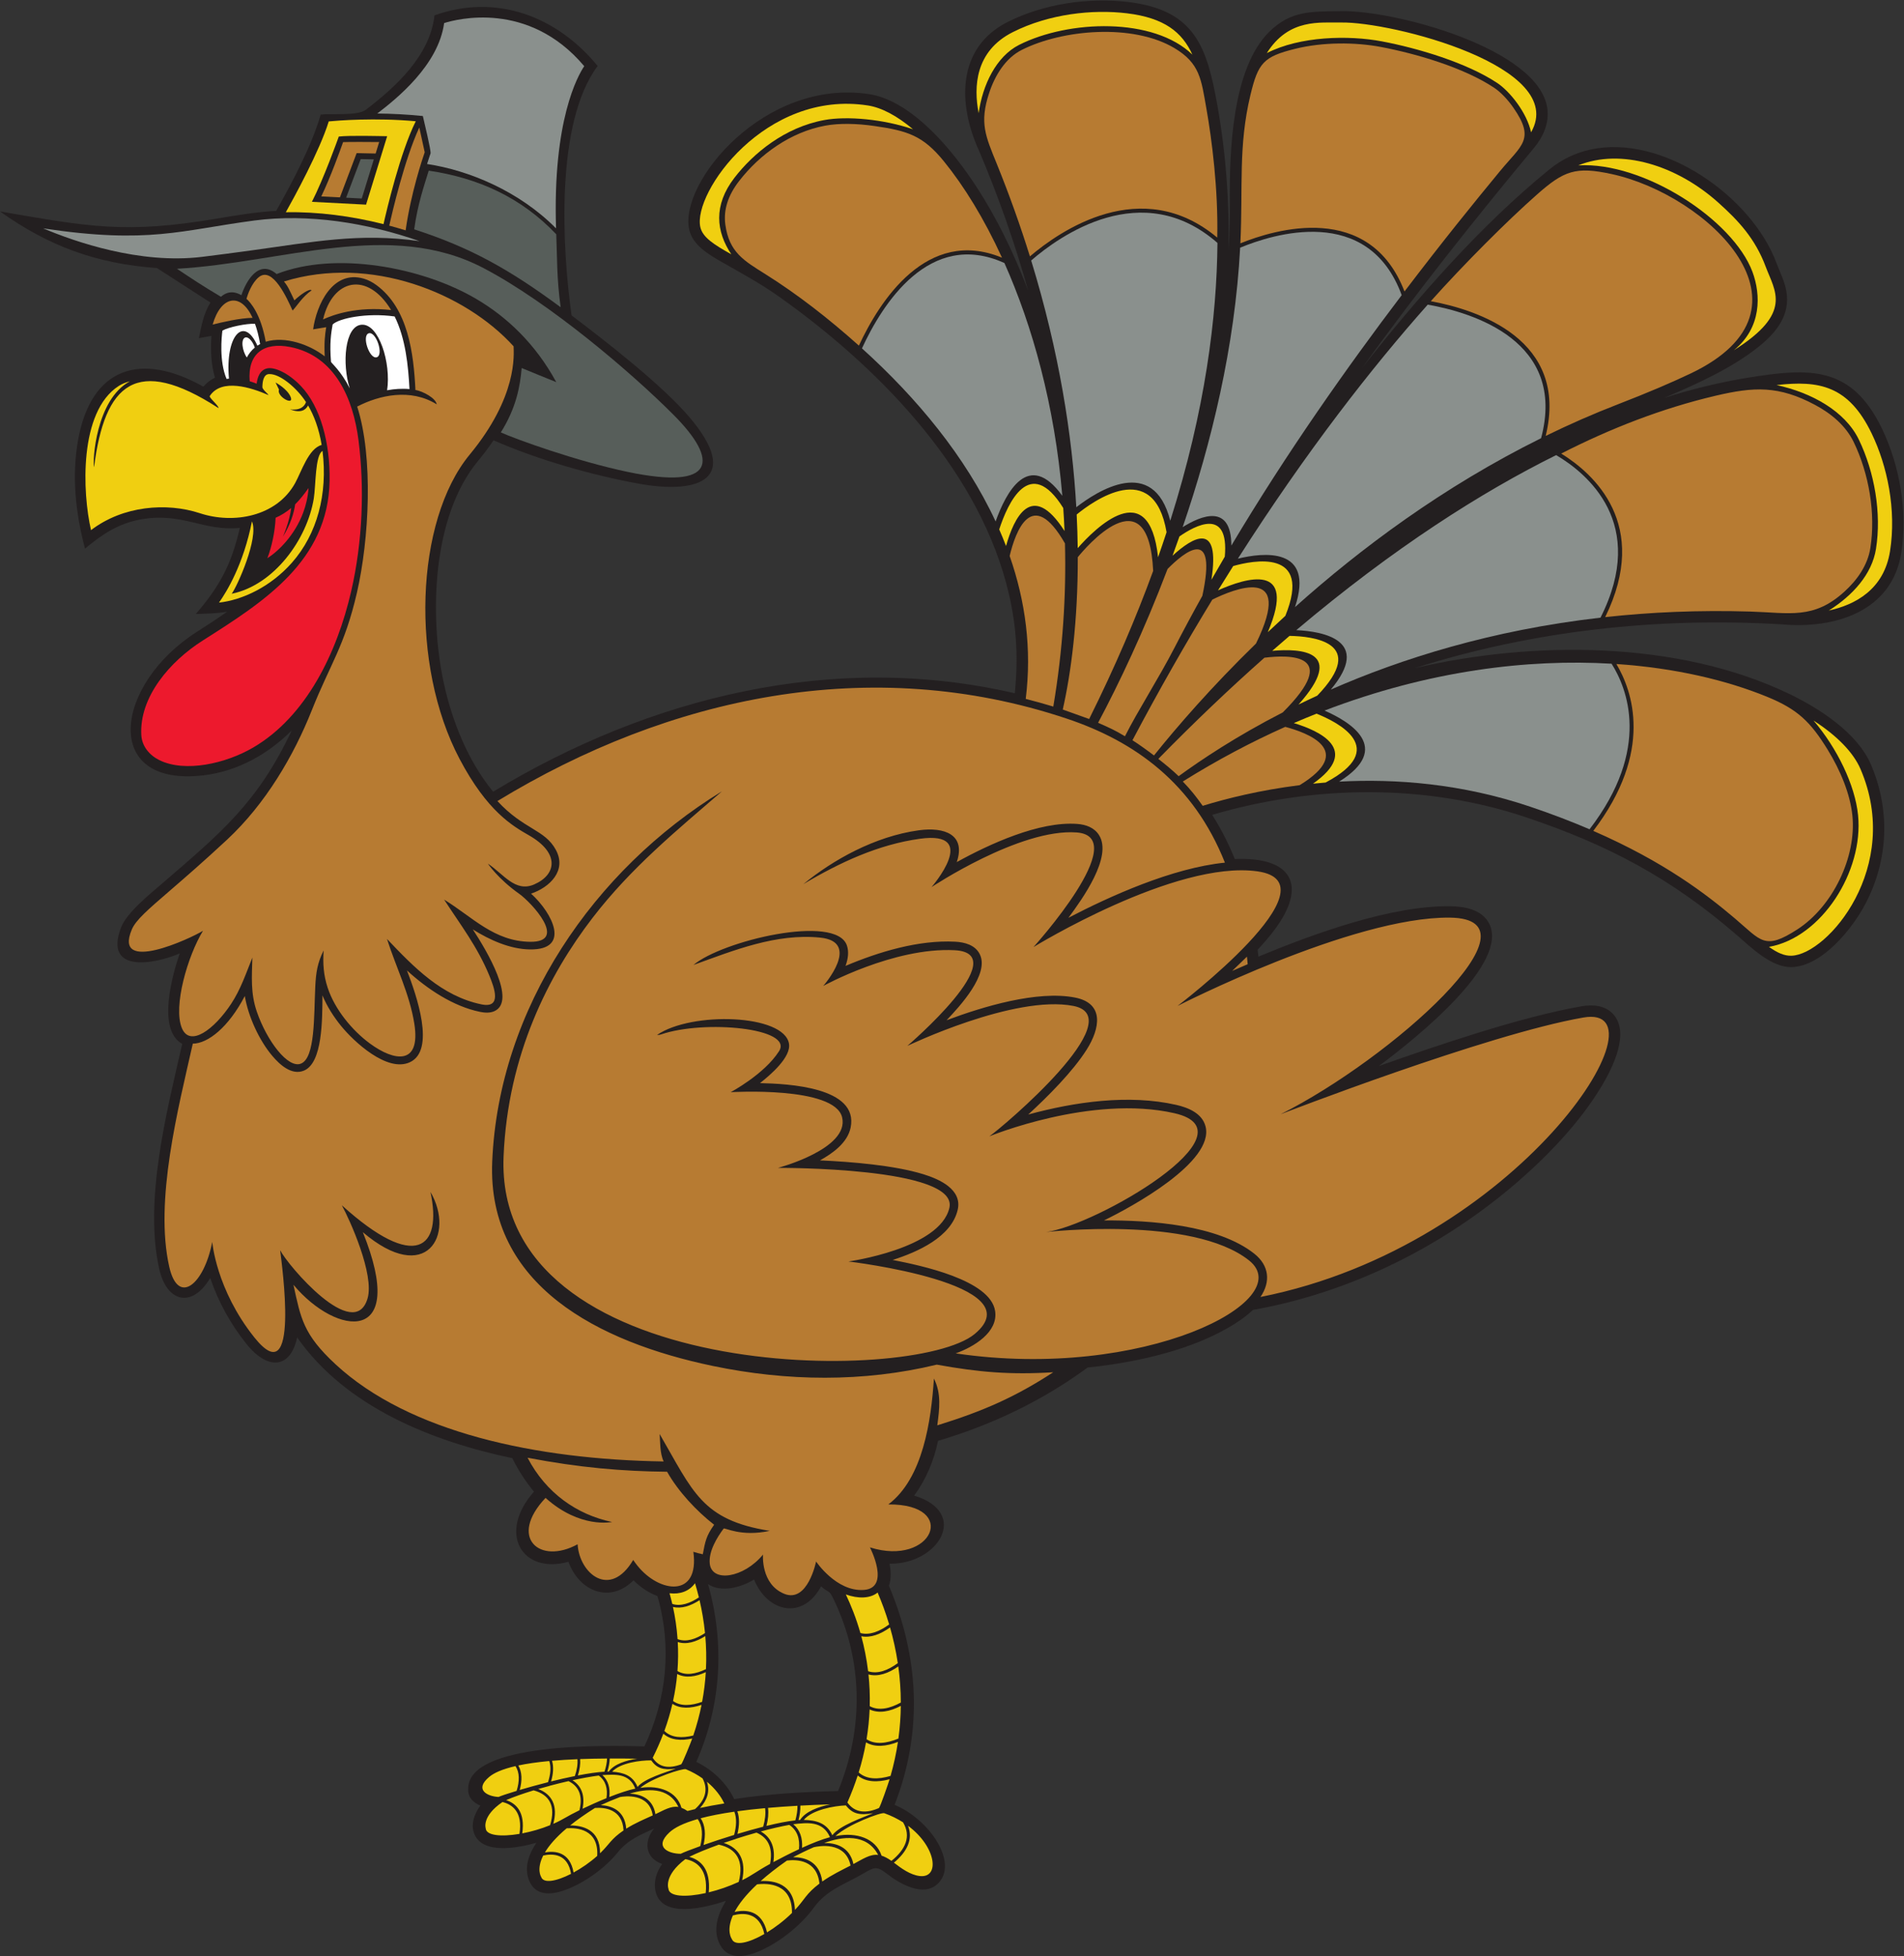
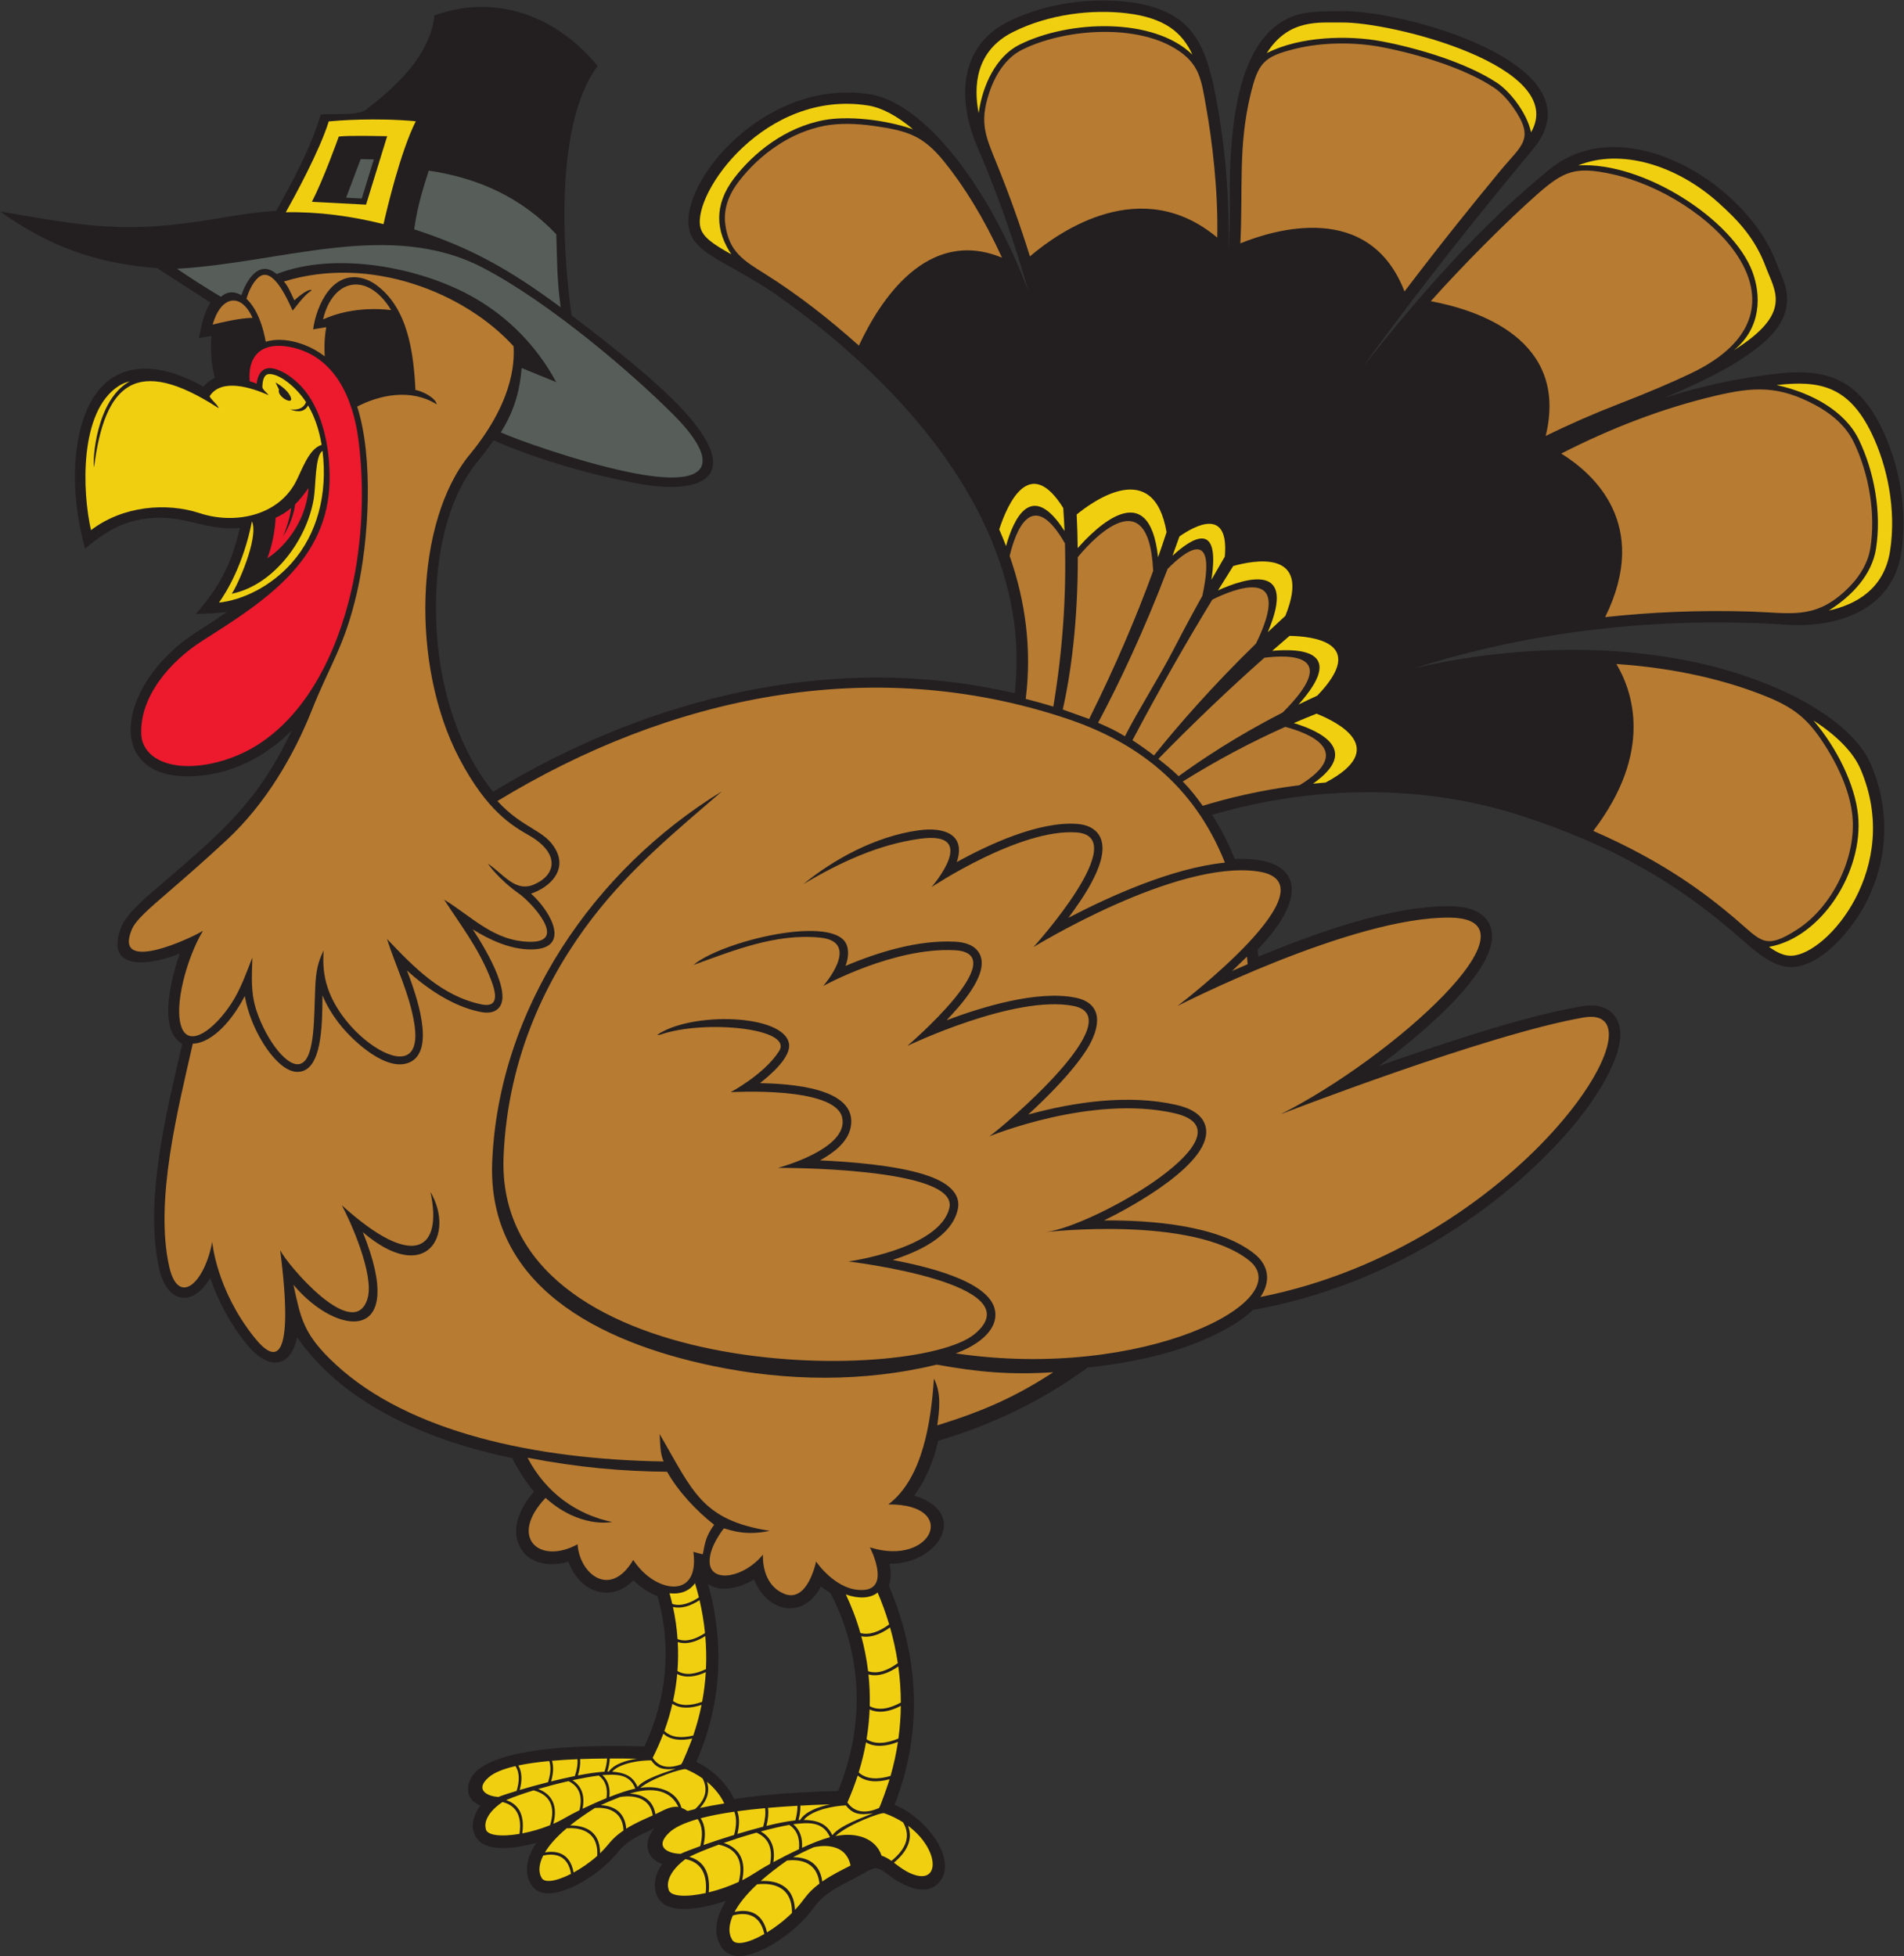
<svg xmlns="http://www.w3.org/2000/svg" viewBox="0 0 642.507 660.013" height="660.013" width="642.507" xml:space="preserve" id="svg2" version="1.1">
  <rect x="0" y="0" width="642.507" height="660.013" fill="#333333" stroke="none" />
  <defs id="defs6" />
  <g transform="matrix(1.333,0,0,-1.333,0,660.013)" id="g10">
    <g transform="scale(0.1)" id="g12">
      <path id="path14" style="fill:#231f20;fill-opacity:1;fill-rule:evenodd;stroke:none" d="m 1446.94,4152.96 c 84.74,-63.97 229.54,-176.26 299,-258.31 131.01,-154.76 25.15,-195.22 -127.46,-167.88 -118.91,21.29 -259.39,61.65 -369.05,110.03 -12.49,-18.31 -25.86,-36.03 -39.97,-53.12 -114.86,-139.1 -123.33,-388.95 -86.14,-560.47 21.29,-98.17 61.03,-197.45 125,-275.92 396.76,240.3 863.34,355.54 1320.68,249.11 9.67,97.93 3.93,182.83 -21.91,279 -80.43,299.35 -329.79,551.6 -576.56,726.19 -46.94,33.21 -95.15,58.98 -144.8,87.41 -32.44,18.58 -72.33,42 -81.03,81.47 -26.09,118.4 190.6,383.85 456.84,342.35 78.94,-12.29 154.3,-84.38 203.67,-143.53 83.07,-99.52 148.72,-225.12 197.54,-353.39 -33.71,120.54 -75.5,238.82 -124.29,353.94 -53.58,116.14 -57.42,260.39 72.34,325.82 90.96,45.86 204.84,62.83 305.66,50.59 169.18,-20.55 199.18,-113.91 225.83,-264.32 21.42,-121.1 30.13,-243.3 27.94,-365.38 2.41,41.86 3.48,83.76 3.13,125.63 -1.09,125.45 5.45,335.59 99.9,428.79 55.74,54.99 109.26,50.78 181.04,52.19 136.25,2.67 502.11,-94.71 522.75,-246.23 5.06,-37.23 -10.16,-71.64 -33.57,-99.81 -150.86,-181.46 -297.13,-365.6 -434.71,-556.34 139.82,177.19 298.94,359.78 474,502.07 30.39,24.71 65.2,41.5 103.46,49.88 182.85,40.13 408.22,-118.84 470.88,-286.97 8.87,-23.8 20.21,-45.03 24.9,-70.41 11.15,-60.34 -24.51,-105.08 -68.85,-140.79 -68.94,-55.52 -158.94,-95.82 -240.54,-130.52 70.82,22.44 141.87,39.9 212.52,51.27 155.39,25.02 261.85,31.09 338.94,-128.66 45.53,-94.33 65.39,-211.18 49.01,-314.92 -23.64,-149.45 -170,-192.75 -302,-180.83 -313.14,18.72 -629.84,-15.46 -929,-110.6 297.83,69.4 664.79,70.05 946.02,-64.75 76.69,-36.77 173.34,-98.49 208.16,-179.32 49.53,-115.02 44.28,-241.84 -13.85,-352.66 -33.01,-62.94 -108.85,-157.21 -185.8,-160.17 -51.64,-1.99 -103.4,49.51 -140.08,81.23 -166.23,143.74 -324.53,227.6 -532.24,297.57 -255,85.89 -538.54,82.25 -795.63,6.54 22.54,-35.45 41.54,-73.01 57.33,-111.92 144.08,6.49 185.95,-65.89 99.25,-180.75 -12.85,-17.02 -26.93,-33.2 -41.54,-48.75 0.72,-5.82 1.41,-11.64 2.03,-17.46 140.35,58.05 334.71,129.18 484.98,127.55 36.78,-0.4 81.35,-8.13 99.49,-44.59 49.4,-99.25 -176.73,-283.33 -279.49,-359.81 147.03,51.77 358.91,124.35 512.8,151.11 28.34,4.93 59.59,2.77 80.21,-19.78 43.16,-47.2 -1.39,-135.77 -28.42,-181.13 -53.51,-89.73 -132.22,-172.78 -210.78,-241.17 -189.84,-165.25 -424.37,-282.2 -672.62,-326.47 -13.32,-12.54 -28.24,-23.64 -43.61,-33.49 -105.41,-67.61 -250.68,-99.41 -374.9,-112.28 -114.2,-84.03 -242.89,-145.47 -378.69,-185.55 -10.39,-50.2 -30.22,-97.3 -60.4,-138.66 142.21,-43.62 60.63,-174.301 -62.41,-172.406 3.77,-18.387 4.67,-38.164 -1.51,-55.868 76.8,-182.246 86.05,-369.453 14.34,-554.543 88.02,-36.425 163.06,-147.238 109.5,-199.445 -36.6,-35.699 -97.72,0.531 -129.78,25.59 -25.42,19.863 -31.66,15.898 -58.14,0.43 -45.74,-26.731 -93.4,-41.379 -125.83,-86.368 -32.05,-44.445 -86,-87.46 -136.1,-109.582 -33.85,-14.93 -79.18,-25.457 -101,14.141 -20.33,36.914 -6.61,78.43 14.43,112.285 -49.52,-16.543 -162.36,-46.523 -178.12,23.762 -5.69,25.352 2.33,49.227 16.67,69.617 -44.95,15.418 -46.06,59.66 -20.29,89.66 -33.94,-15.371 -67,-28.871 -91.98,-60.109 -31.37,-39.227 -82.7,-76.121 -129.56,-94.07 -32.21,-12.336 -74.57,-19.68 -92.99,18.101 -16.56,33.938 -3.48,70.293 16.34,99.992 -43.66,-12.187 -137.31,-31.894 -157.83,24.297 -8.6,23.543 1.39,50.149 16.04,69.824 -16.83,7.09 -30.77,19.29 -30.77,39.598 -6.14,122.328 357.39,112.609 446.07,110.266 56.58,120.187 70.03,252.453 32.97,380.508 -22.72,8.468 -43.38,22.734 -60.58,39.804 -60.16,-59.871 -137.52,-27.636 -164.74,47.043 -117.34,-32.793 -180.62,72.173 -87.25,177.383 -21.84,26.64 -39.44,53.95 -54.9,84.86 -203.19,42.6 -421.835,129.83 -544.628,305.69 -16.688,-79.05 -74.114,-84.43 -128.614,-16.21 -39.835,49.83 -70.953,106.23 -91.437,166.6 -45.938,-77.49 -110.008,-61.6 -129.027,22.63 -39.161,173.43 18.843,397.84 58.148,569.91 -64.617,36.03 -24.652,175.86 -6.297,228.99 -65.094,-27.86 -192.476,-50.83 -148.703,65.27 14.469,38.38 75.234,86.67 106.703,113.84 145.395,125.53 238.942,201.59 325.36,384.97 -60.29,-59.69 -136.067,-102.62 -221.676,-113.1 -262.039,-32.07 -227.614,230.19 -17.633,363.41 25.664,16.28 51.047,33.03 75.934,50.48 -24.879,-4.25 -52.711,-4.93 -79.262,-5.68 61.472,71 90.68,127.4 111.387,217.88 -92.454,-9.11 -145,40.11 -249.426,21.75 -57.703,-10.16 -98.289,-37.38 -142.446,-74.2 -23.933,90.46 -34.199,184.14 -17.183,276.87 33.426,182.2 158.371,222.18 316.723,133.1 8.078,9.62 18.167,17.34 29.496,22.76 -10.133,32.49 -11.414,71.69 -9.032,105.88 l -31.757,-5.88 c 6.761,32.21 11.839,62.47 29.285,90.13 l -135.379,87.32 C 245.039,4283.83 123.895,4327.68 0,4416.15 c 227.301,-39.14 317.652,-57.06 548.672,-18.22 49.879,8.38 99.902,16.91 150.476,19.59 41.11,72.83 89.489,163.84 112.688,243.8 27.742,3.01 93.551,-3.64 114.262,12.15 76.642,58.42 162.722,137.72 173.822,238.96 156.4,55.94 309.8,-2.05 413.04,-128.11 -107.76,-144.02 -90.04,-461.36 -66.02,-631.36 z M 1858.55,397.41 c 86.97,13.403 175.12,18.07 263.01,20.403 65.16,157.843 63.69,328.437 -10.21,483.32 -13.66,28.633 -10.19,14.816 -32.8,34.785 -45.64,-85.449 -135.17,-66.805 -169.64,17.219 -33.94,-20.52 -83.71,-33.672 -116.51,-11.582 42.51,-149.875 33.78,-306.645 -29.71,-449.953 40.34,-19.5 76.92,-53.426 95.86,-94.192 v 0" />
      <path id="path16" style="fill:#ed192d;fill-opacity:1;fill-rule:nonzero;stroke:none" d="m 781.086,3715.99 c -11.246,-15.78 -22.043,-29.5 -33.918,-41.27 -3.125,-22.19 -11.445,-50.48 -30.961,-81.79 0,0 16.914,37.77 20.949,72.57 -11.511,-9.82 -24.281,-18.04 -39.484,-24.76 -1.246,-34.1 -9.859,-74.33 -20.848,-102.4 27.274,17.29 68.75,57.04 90.485,114.86 7.148,19.03 12.148,40.01 13.777,62.79 v 0" />
      <path id="path18" style="fill:#f0cf11;fill-opacity:1;fill-rule:nonzero;stroke:none" d="m 553.023,3918.43 c -208.293,134.82 -288.089,61.84 -314.918,-149.77 -4.292,15.13 4.665,171.31 90.641,217.41 -10.152,-2.41 -19.637,-6.23 -28.187,-11.71 -101.18,-64.98 -92.059,-270.56 -70.106,-364.95 80.606,61.72 191.129,70.64 275.57,42.83 85.469,-28.15 194.207,-8.55 241.161,76.31 15.824,28.6 33.949,87.72 67.086,96.51 -6.829,41.59 -19.387,74.37 -34.309,99.91 -6.238,-11.85 -19.164,-20.17 -45.719,-9.76 0,0 31.696,-6.34 40.461,18.32 -22.672,35.12 -65.976,72.45 -93.957,70.88 -13.695,-0.78 -16.305,-19.04 -16.496,-32.87 -0.09,-6.31 15.297,-17.89 15.391,-20.3 -43.348,19.11 -118.711,43.4 -148.606,-2.36 -2.527,-3.88 24.055,-25.62 21.988,-30.45 z m 144.54,64.69 c 0,0 30.894,-16.34 38.636,-37.74 7.742,-21.4 -36.379,2.2 -29.961,19.89 l -8.675,17.85 z M 637.82,3631.63 c -21.586,-108.93 -63.898,-178.16 -83.433,-205.64 59.453,6.58 130.758,40.06 184.543,100.94 64.093,72.56 91.031,174.12 77.515,283.03 -18.965,-10.83 -16.742,-87.47 -22.066,-120.3 -16.824,-103.8 -100.832,-219.5 -207.836,-241.29 13.91,18.69 69.371,141.58 51.277,183.26 v 0" />
      <path id="path20" style="fill:#ed192d;fill-opacity:1;fill-rule:nonzero;stroke:none" d="m 513.258,3330 c -83.102,-52.72 -160.82,-142.9 -155.524,-239.16 1.586,-28.8 20.821,-51.34 45.821,-63.64 65.039,-32.04 168.258,-8.62 237.601,32.07 134.621,78.96 212.09,240.2 247.852,395.4 29.344,127.33 33.828,262.82 18.535,382.39 -13.348,104.39 -59.066,213.58 -173.035,235.95 -66.047,12.96 -108.113,-15.97 -102.395,-86.74 5.637,-1.7 11.512,-3.73 17.645,-6.14 1.558,14 7.453,36.39 29.137,39.12 v 0 c 17.218,2.15 50.023,-11.02 82.293,-44.5 50.644,-52.58 74.765,-146.48 73.203,-240.05 C 830.992,3531.2 668.316,3428.36 513.258,3330 v 0" />
-       <path id="path22" style="fill:#8a908d;fill-opacity:1;fill-rule:nonzero;stroke:none" d="m 955.012,4663.95 c 35.062,-0.22 75.748,-2.19 115.458,-6.31 3.26,-14.99 21.05,-87.14 19.48,-94.66 -0.03,-0.1 -3.58,-9.98 -8.84,-26.77 106.45,-16 233.54,-69.01 326.53,-162.96 -8.78,273.91 55.33,386.81 71.36,410.58 -141.28,167.71 -324.45,118.68 -354.66,109.1 -14.54,-106.98 -120.73,-191.75 -169.328,-228.98 z m -317.41,-346.28 c 151.57,20.59 272.382,45.26 424.668,23.16 -133.579,46.7 -281.844,70.3 -418.5,52.3 -184.457,-24.32 -267.153,-60.13 -534.411,-19.86 80.207,-33.84 244.43,-91.13 401.383,-72.2 42.965,5.19 85.621,10.99 126.86,16.6 v 0" />
      <path id="path24" style="fill:#575e5a;fill-opacity:1;fill-rule:nonzero;stroke:none" d="m 1048.55,4370.84 c 142.18,-46.04 240.62,-101.04 370.79,-197.23 -10.22,74.05 -8.75,125.8 -11.16,184.75 -88.36,93.03 -197.19,142.52 -322.86,161 -11.33,-37.27 -27.96,-84.26 -36.77,-148.52 z m -172.323,80.08 39.574,-2.06 30.551,99.04 -33.231,0.69 -36.894,-97.67 v 0" />
-       <path id="path26" style="fill:#b77b32;fill-opacity:1;fill-rule:nonzero;stroke:none" d="m 985.348,4380.21 c 13.84,-3.71 27.682,-7.7 41.512,-11.98 13.34,94.91 43.27,183.27 48.3,197.71 l -13.68,62.65 c -36.91,-79.14 -68.882,-216.1 -76.132,-248.38 z m -172.055,73.99 47.25,-2.46 42.312,112.01 48.079,-1 8.949,29.02 c -21.961,0.2 -73.746,0.59 -91.324,-0.15 -6.602,-18.71 -31.883,-89.08 -55.266,-137.42 v 0" />
      <path id="path28" style="fill:#f0cf11;fill-opacity:1;fill-rule:nonzero;stroke:none" d="m 723.531,4414.07 c 80.942,1.64 166.895,-9.72 247.332,-30.09 7.867,34.89 42.317,181.89 81.677,260.43 -103.067,9.49 -198.013,1.73 -220.294,-0.37 -22.867,-74.24 -87.848,-192.78 -108.715,-229.97 z m 197.324,19.56 -131.265,6.83 c 28.933,56.25 65.855,158.87 68.062,165.24 28.743,3.26 104.946,1.05 122.45,0.84 l -53.438,-173.22 -5.809,0.31 v 0" />
      <path id="path30" style="fill:#575e5a;fill-opacity:1;fill-rule:nonzero;stroke:none" d="m 1267.84,3856.79 c 37.72,-17.05 191.81,-72.91 321.73,-100.07 223.06,-46.64 231.43,28.37 115.15,144.9 -106.43,106.67 -313.09,283.26 -480.59,371.07 -236.735,124.12 -507.587,13.58 -776.165,-1.68 35.375,-23.57 62.051,-41.62 111.383,-70.9 13.273,11.73 30.336,16.28 51.761,3.98 11.922,36.2 44.399,92.34 89.168,53.55 148.879,58.82 368.453,17.28 504.303,-62.32 78.43,-45.96 150.59,-113.84 203.63,-211.26 -1.73,0.37 -87.59,35.7 -87.59,35.7 -4.11,-47.67 -14.16,-101.37 -52.78,-162.97 v 0" />
-       <path id="path32" style="fill:#ffffff;fill-opacity:1;fill-rule:nonzero;stroke:none" d="m 979.961,3963.47 c 18.59,3.35 37.949,4.78 56.659,2.98 -3.11,59.06 -9.87,128.16 -37.589,183.87 -71.218,9.97 -141.472,-4.89 -156.957,-20.33 -3.855,-21.55 -8.074,-47.29 -4.129,-94.7 1.856,-3.92 25.535,-23.46 47.485,-66.98 -19.879,61.77 -12.903,157.4 29.597,161.05 44.157,3.78 75.407,-97.39 64.934,-165.89 z m -358.898,133.64 c 7.738,2.3 18.41,-9.11 24.011,-25.54 -9.504,-7.83 -15.902,-16.85 -20.195,-25.14 -11.719,16.55 -16.051,47.06 -3.816,50.68 z m 312.5,10.6 c 18.511,5.47 38.738,-55.18 20.082,-60.72 -18.508,-5.47 -38.735,55.19 -20.082,60.72 z m -370.559,6.72 c -1.926,-15 -8.531,-77.14 10.543,-122.22 1.973,0.29 3.996,0.52 6.082,0.71 -9.902,108.33 37.445,160.82 71.969,83.49 2.191,1.48 4.5,2.85 6.922,4.11 -3.497,20.68 -8.086,37.55 -13.028,51.22 -21.902,1.1 -67.84,-8.6 -82.488,-17.31 v 0" />
-       <path id="path34" style="fill:#f0cf11;fill-opacity:1;fill-rule:nonzero;stroke:none" d="m 1759.43,943.84 c 3.46,-11.399 6.77,-23.371 9.83,-35.879 -22.4,-14.953 -46.16,-23.391 -67.34,-16.563 -2.17,9.344 -4.52,18.36 -6.98,27.012 26.21,-3.168 49.88,4.824 64.49,25.43 z m 462.29,-23.664 c 10.14,-23.633 20.28,-50.664 29.2,-80.625 -23.69,-17.578 -49.24,-28.113 -72.79,-21.809 -10.97,38.379 -24.31,71.281 -36.88,97.649 31.14,-11.2 61.68,-10.508 80.47,4.785 z m 31.44,-88.262 c 7.95,-27.812 14.81,-58.047 19.66,-90.34 -24.52,-18.066 -51,-28.527 -75.18,-20.527 -3.81,31.844 -9.89,61.453 -17.21,88.484 23.78,-4.609 49.02,5.324 72.73,22.383 z m 20.86,-98.691 c 3.99,-28.946 6.34,-59.493 6.41,-91.407 -27.28,-15 -55.51,-21.726 -78.7,-9.238 0.76,28.067 -0.48,54.914 -3.18,80.383 24.52,-6.652 50.79,2.867 75.47,20.262 z m 6.37,-99.895 c -0.28,-26.687 -2.18,-54.293 -6.04,-82.683 -29.24,-12.196 -58.63,-16.239 -80.67,-1.692 4.3,25.942 6.78,51.086 7.77,75.363 23.75,-11.043 51.62,-5.242 78.94,9.012 z m -7.26,-91.238 c -4.18,-27.969 -10.29,-56.68 -18.67,-86.004 -30.71,-9.133 -60.6,-9.602 -80.73,8.785 8.03,25.996 14.14,51.399 18.57,76.106 22.7,-13.329 51.61,-10.301 80.83,1.113 z m -21.14,-94.473 c -3.11,-10.371 -23.2,-69.101 -26.92,-72.871 -33,-14.355 -61.16,-12.285 -79.93,14.055 10.27,23.164 18.92,45.945 26.13,68.301 20.96,-17.168 50.14,-17.735 80.72,-9.485 z m -13.47,-85.926 c 17.85,-6.367 33.7,-14.281 47.59,-23.144 21.28,-35.754 6.11,-68.879 -29.39,-97.512 -9.41,6.602 -17.54,10.832 -25,13.145 -14.88,44.55 -64.22,59.609 -113.83,50.05 -0.94,-0.109 -1.89,-0.226 -2.87,-0.371 31.89,29.696 115.78,60.586 123.5,57.832 z m 60.18,-31.828 c 72.51,-53.894 80.91,-133.035 29.75,-127.234 -24.03,2.723 -47.16,19.687 -65.5,33.848 33.36,27.527 48.94,59.558 35.75,93.386 z m -75.59,-73.777 c -20.25,2.535 -38.97,-10.461 -62.65,-23.117 -9.82,45.449 -47.02,53.644 -74.07,53.261 44.29,16.348 107.18,25.645 136.72,-30.144 z m -69.88,-26.914 c -21.68,-11.211 -47.43,-23.332 -71.65,-40.422 -6.74,51.809 -45.39,61.641 -73.88,61.613 16.6,8.621 34.61,17.461 52.32,25.184 10.66,2.539 80.17,16.516 93.21,-46.375 z m -78.82,-45.676 c -34.68,-26.355 -36.36,-39.461 -62.02,-66.621 -2.52,67.305 -54.61,74.844 -86.71,73.047 17.98,15.996 39.91,33.312 66.57,51.926 25.12,3.047 76.02,1.59 82.16,-58.352 z m -69.48,-74.25 c -19.34,-19.078 -41.66,-36.16 -63.18,-49.273 -12.87,56.648 -54.02,58.132 -82.14,51.785 10.18,19.219 27.69,42.5 56.93,69.836 28.18,3.379 89.19,2.136 88.39,-72.348 z m -70,-53.328 c -39.8,-22.883 -75.43,-31.238 -82.44,-12.383 0,0 -14.74,19.816 2.79,59.356 25.46,7.011 67.6,9.218 79.65,-46.973 z m 166.18,245.039 c -19.91,-5.156 -45.18,-15.254 -70.72,-26.875 1.64,24.746 -5.16,45.41 -22.21,59.777 34.67,3.633 74.42,9.469 92.93,-32.902 z m -78.52,-30.461 c -23.05,-10.75 -45.91,-22.461 -64.78,-32.625 5.07,34.043 -3.83,61.809 -31.88,77.598 25.65,6.926 50.41,12.715 72.16,16.66 20.21,-13.602 27.25,-35.145 24.5,-61.633 z m -73.13,-37.168 c -35.73,-19.586 -42.98,-27.5 -70.63,-41.297 10.82,49.981 -7.14,81.758 -46.69,94.446 l 31.2,10.234 0.07,0.234 c 17.08,5.496 34.52,10.75 51.69,15.547 32.69,-14.191 41.34,-43.047 34.36,-79.164 z m -79.32,-45.484 c -24.56,-11.438 -51.06,-20.481 -75.94,-26.524 5.45,59.364 -20.92,82.137 -49.32,89.903 19.45,9.629 45.65,20.332 74.82,30.84 44.98,-9.7 64.08,-40.93 50.44,-94.219 z m -83.63,-28.313 c -50.82,-11.23 -92.98,-9.265 -94.4,11.321 0,0 -12.84,32.421 42.87,74.589 28.63,-5.441 57.77,-25.402 51.53,-85.91 z m 248.22,185.149 c 21.12,25.761 77.48,35.644 106.6,36.738 17.01,-21.535 34.31,-25.59 68.98,-19.836 -25.06,-10.535 -85.29,-31.18 -103.21,-55.664 -14.64,31.359 -40.91,37.988 -72.37,38.762 z m -9.34,-0.157 c -1.29,-0.058 -2.6,-0.136 -3.95,-0.226 3.38,12.98 5.04,25.266 4.75,36.562 23.7,1.289 48.94,2.375 75.84,3.235 -29.77,-5.969 -63.19,-18.047 -76.64,-39.571 z m -11.91,-0.949 c -20.3,-2.168 -45.77,-7.293 -73.17,-14.043 4.28,16.543 5.76,31.934 3.94,45.617 22.89,2.012 47.68,3.79 74.49,5.301 0.28,-11.297 -1.6,-23.703 -5.26,-36.875 z m -81.5,-16.121 c -21.26,-5.41 -43.46,-11.699 -65.16,-18.242 5.21,21.582 5.52,41.133 -0.22,57.363 21.09,2.899 44.42,5.555 70.21,7.91 1.94,-13.898 0.07,-29.816 -4.83,-47.031 z m -73.54,-20.793 c -28.04,-8.594 -54.89,-17.508 -77.35,-25.39 5.94,26.593 4.25,49.953 -7.29,67.636 22.9,6.055 50.99,11.66 85.19,16.59 6.29,-16.226 5.51,-36.375 -0.55,-58.836 z m -85.77,-28.379 c -24.2,-8.64 -42.22,-15.73 -49.31,-19.316 -30.22,-0.106 -69.19,16.348 -28.75,54.07 12.62,11.781 34.91,23.383 71.5,33.75 12.49,-17.273 13.56,-41.09 6.56,-68.504 z m -1.73,622.617 c 5.99,-25.71 10.86,-53.582 13.81,-83.242 -23.17,-15.351 -47.78,-23.672 -69.45,-15.285 -2.02,29.203 -6.21,56.469 -11.67,81.43 21.48,-5.285 44.93,2.617 67.31,17.097 z M 1785.47,810 c 2.32,-26.562 3.08,-54.512 1.68,-83.602 -25.54,-12.433 -51.58,-17.285 -72.14,-4.835 1.97,25.546 2.06,50.058 0.76,73.398 22.04,-7.168 46.41,0.312 69.7,15.039 z m 1.26,-91.34 c -1.46,-24.293 -4.45,-49.375 -9.27,-75.074 -27.2,-9.797 -54.16,-12.141 -73.6,2.129 5.11,23.437 8.52,46.25 10.52,68.328 21.14,-11.141 46.8,-7.129 72.35,4.617 z m -10.76,-82.82 c -5.09,-25.305 -11.95,-51.199 -20.93,-77.539 -28.4,-6.922 -55.67,-5.985 -73.18,11.691 8.51,23.321 15.23,46.192 20.39,68.516 20.09,-13.184 46.56,-11.738 73.72,-2.668 z m -23.57,-85.137 c -3.3,-9.316 -24.29,-61.922 -27.85,-65.183 -30.72,-11.582 -56.29,-8.43 -72.2,16.433 10.4,20.645 19.33,41.008 26.92,61.055 18.31,-16.59 44.89,-18.438 73.13,-12.305 z m -16.17,-77.695 c 15.97,-6.621 30.05,-14.559 42.31,-23.27 15.45,-29.179 5.87,-55.293 -19.03,-77.707 -6.7,-1.582 -13.07,-3.172 -19.1,-4.785 -5.48,3.703 -10.51,6.34 -15.27,8.086 -11.54,41.27 -55.82,57.246 -101.48,50.781 -0.86,-0.047 -1.72,-0.117 -2.62,-0.203 30.41,25.613 108.27,49.949 115.19,47.098 z m 53.39,-31.746 c 21.03,-17.324 35.55,-36.848 43.9,-54.942 -22.95,-3.632 -43.35,-7.48 -61.47,-11.437 18.24,19.785 25.63,42.207 17.57,66.379 z m -72.24,-63.821 c -18.35,3.243 -35.99,-7.753 -58.15,-18.203 -6.88,41.867 -40.42,51.028 -65.09,51.907 41.1,12.878 98.85,18.496 123.24,-33.704 z m -64.92,-21.336 c -20.27,-9.238 -44.29,-19.113 -67.14,-33.585 -3.79,47.531 -38.56,58.242 -64.53,59.503 15.52,7.11 32.34,14.356 48.83,20.586 9.83,1.825 73.82,11.395 82.84,-46.504 z m -73.91,-38.058 c -32.8,-22.442 -34.93,-34.305 -59.56,-57.879 0.77,61.445 -46.37,70.691 -75.7,70.508 17.12,13.769 37.89,28.543 63.03,44.304 23.03,1.622 69.36,-2.011 72.23,-56.933 z m -66.7,-64.5 c -18.5,-16.516 -39.61,-31.055 -59.82,-42.031 -9.16,52.207 -46.6,55.429 -72.51,50.918 10.15,17.058 27.18,37.488 55.06,61.062 25.84,1.809 81.38,-2.098 77.27,-69.949 z m -66.23,-45.41 c -37.3,-19.055 -70.16,-25.059 -75.69,-7.551 0,0 -12.52,18.73 5.25,53.965 23.51,5.246 62.02,5.344 70.44,-46.414 z m 162.61,215.761 c -18.39,-3.8 -41.88,-11.847 -65.68,-21.269 2.62,22.461 -2.64,41.609 -17.53,55.476 31.77,1.739 68.26,5.247 83.21,-34.207 z m -72.95,-24.191 c -21.51,-8.75 -42.86,-18.387 -60.52,-26.785 6.16,30.789 -0.68,56.504 -25.54,72.168 23.7,5.137 46.53,9.297 66.53,11.902 17.8,-13.32 23.23,-33.281 19.53,-57.285 z m -68.35,-30.547 c -33.45,-16.23 -40.42,-23.113 -66.25,-34.433 12.14,45.07 -2.79,74.836 -38.25,88.203 l 28.9,7.91 0.07,0.207 c 15.82,4.226 31.96,8.223 47.82,11.816 29.15,-14.414 35.71,-41.105 27.71,-73.703 z m -74.36,-37.851 c -22.9,-9.305 -47.46,-16.348 -70.41,-20.723 7.66,53.859 -15.34,75.812 -40.87,84.18 18.17,7.882 42.53,16.457 69.6,24.707 40.55,-10.887 56.54,-40.215 41.68,-88.164 z m -77.5,-22 c -46.83,-7.922 -85.16,-4.219 -85.53,14.597 0,0 -10.22,30.137 42.47,66.035 25.85,-6.25 51.5,-25.769 43.06,-80.632 z m 234.64,157.449 c 20.43,22.527 72.24,28.965 98.83,28.633 14.52,-20.391 30.1,-24.871 61.96,-21.211 -23.32,-8.457 -79.15,-24.539 -96.59,-46.035 -11.92,29.25 -35.56,36.484 -64.2,38.613 z m -8.51,0.285 c -1.18,0 -2.38,0 -3.62,-0.031 3.67,11.679 5.76,22.793 5.99,33.117 21.66,0.098 44.72,-0.07 69.28,-0.5 -27.42,-4.082 -58.42,-13.582 -71.65,-32.586 z m -10.91,-0.324 c -18.6,-1.043 -42.04,-4.559 -67.32,-9.461 4.66,14.871 6.71,28.828 5.67,41.387 20.95,0.789 43.63,1.289 68.13,1.445 -0.27,-10.305 -2.54,-21.524 -6.48,-33.371 z m -75.01,-10.985 c -19.62,-3.964 -40.14,-8.683 -60.21,-13.664 5.73,19.434 6.9,37.239 2.4,52.285 19.35,1.692 40.74,3.047 64.35,4.024 1.14,-12.754 -1.29,-27.176 -6.54,-42.645 z m -67.97,-15.605 c -25.94,-6.563 -50.82,-13.457 -71.66,-19.633 6.64,23.969 6.16,45.344 -3.55,61.984 21.15,4.473 46.99,8.313 78.39,11.243 5,-15.071 3.37,-33.399 -3.18,-53.594 z m -79.46,-21.965 c -22.44,-6.766 -39.19,-12.422 -45.81,-15.359 -27.55,1.269 -62.32,18.047 -23.75,50.586 12.05,10.164 32.88,19.714 66.7,27.507 10.6,-16.308 10.49,-38.074 2.86,-62.734 v 0" />
-       <path id="path36" style="fill:#8a908d;fill-opacity:1;fill-rule:evenodd;stroke:none" d="m 3368.95,3205.82 c 178.18,78.12 406.62,150.5 682.75,182.08 120.57,238.55 -34.24,365.49 -112.27,411.45 -189.14,-93.86 -410.76,-234.41 -657.81,-443.03 68.61,-3.35 191.8,-25.71 87.33,-150.5 z m 21.07,-232.98 c 143.46,7.82 310.31,-5.03 483.48,-63.35 55.15,-18.58 105.09,-37.79 150.46,-57.25 157.08,204.52 94.71,357.49 55.77,419.08 -212.21,12.56 -462.29,-17.38 -726.7,-118.62 63.63,-27.76 174.27,-94.16 36.99,-179.86 z m -869.59,658.59 c -76.39,164.41 -199.14,312.34 -338.38,438.11 50.94,110.67 170.53,302.43 360.68,215.98 71.1,-159.58 127.11,-360.12 146.53,-589.19 -85.67,118.26 -143.11,7.55 -168.83,-64.9 z m 204.24,35.96 c -10.33,181.84 -43.28,393.25 -114.22,624.56 72.05,62.44 280.53,211.62 471.56,44.51 -1.64,-186.08 -30.1,-421.13 -119.49,-703.3 -42.52,168 -186.48,74.28 -237.85,34.23 z m 269.28,-50.35 c 72.63,212.35 132.28,457.18 145.52,707.31 81.35,33.87 323.85,111.74 408.95,-120.09 -136.58,-180.07 -290.57,-397.78 -431.25,-633.92 -0.16,107.43 -76.54,75.97 -123.22,46.7 z m 284.37,-202.43 c 165.76,148.44 375.25,304.76 622.97,427.56 65.57,246.16 -173.26,318.01 -286.93,338.06 -141.12,-158.84 -306.98,-370.71 -480.65,-642.99 62.62,15.29 195.67,31.76 144.61,-122.63 v 0" />
+       <path id="path34" style="fill:#f0cf11;fill-opacity:1;fill-rule:nonzero;stroke:none" d="m 1759.43,943.84 c 3.46,-11.399 6.77,-23.371 9.83,-35.879 -22.4,-14.953 -46.16,-23.391 -67.34,-16.563 -2.17,9.344 -4.52,18.36 -6.98,27.012 26.21,-3.168 49.88,4.824 64.49,25.43 z m 462.29,-23.664 c 10.14,-23.633 20.28,-50.664 29.2,-80.625 -23.69,-17.578 -49.24,-28.113 -72.79,-21.809 -10.97,38.379 -24.31,71.281 -36.88,97.649 31.14,-11.2 61.68,-10.508 80.47,4.785 z m 31.44,-88.262 c 7.95,-27.812 14.81,-58.047 19.66,-90.34 -24.52,-18.066 -51,-28.527 -75.18,-20.527 -3.81,31.844 -9.89,61.453 -17.21,88.484 23.78,-4.609 49.02,5.324 72.73,22.383 z m 20.86,-98.691 c 3.99,-28.946 6.34,-59.493 6.41,-91.407 -27.28,-15 -55.51,-21.726 -78.7,-9.238 0.76,28.067 -0.48,54.914 -3.18,80.383 24.52,-6.652 50.79,2.867 75.47,20.262 z m 6.37,-99.895 c -0.28,-26.687 -2.18,-54.293 -6.04,-82.683 -29.24,-12.196 -58.63,-16.239 -80.67,-1.692 4.3,25.942 6.78,51.086 7.77,75.363 23.75,-11.043 51.62,-5.242 78.94,9.012 z m -7.26,-91.238 c -4.18,-27.969 -10.29,-56.68 -18.67,-86.004 -30.71,-9.133 -60.6,-9.602 -80.73,8.785 8.03,25.996 14.14,51.399 18.57,76.106 22.7,-13.329 51.61,-10.301 80.83,1.113 z m -21.14,-94.473 c -3.11,-10.371 -23.2,-69.101 -26.92,-72.871 -33,-14.355 -61.16,-12.285 -79.93,14.055 10.27,23.164 18.92,45.945 26.13,68.301 20.96,-17.168 50.14,-17.735 80.72,-9.485 z m -13.47,-85.926 c 17.85,-6.367 33.7,-14.281 47.59,-23.144 21.28,-35.754 6.11,-68.879 -29.39,-97.512 -9.41,6.602 -17.54,10.832 -25,13.145 -14.88,44.55 -64.22,59.609 -113.83,50.05 -0.94,-0.109 -1.89,-0.226 -2.87,-0.371 31.89,29.696 115.78,60.586 123.5,57.832 z m 60.18,-31.828 c 72.51,-53.894 80.91,-133.035 29.75,-127.234 -24.03,2.723 -47.16,19.687 -65.5,33.848 33.36,27.527 48.94,59.558 35.75,93.386 z m -75.59,-73.777 z m -69.88,-26.914 c -21.68,-11.211 -47.43,-23.332 -71.65,-40.422 -6.74,51.809 -45.39,61.641 -73.88,61.613 16.6,8.621 34.61,17.461 52.32,25.184 10.66,2.539 80.17,16.516 93.21,-46.375 z m -78.82,-45.676 c -34.68,-26.355 -36.36,-39.461 -62.02,-66.621 -2.52,67.305 -54.61,74.844 -86.71,73.047 17.98,15.996 39.91,33.312 66.57,51.926 25.12,3.047 76.02,1.59 82.16,-58.352 z m -69.48,-74.25 c -19.34,-19.078 -41.66,-36.16 -63.18,-49.273 -12.87,56.648 -54.02,58.132 -82.14,51.785 10.18,19.219 27.69,42.5 56.93,69.836 28.18,3.379 89.19,2.136 88.39,-72.348 z m -70,-53.328 c -39.8,-22.883 -75.43,-31.238 -82.44,-12.383 0,0 -14.74,19.816 2.79,59.356 25.46,7.011 67.6,9.218 79.65,-46.973 z m 166.18,245.039 c -19.91,-5.156 -45.18,-15.254 -70.72,-26.875 1.64,24.746 -5.16,45.41 -22.21,59.777 34.67,3.633 74.42,9.469 92.93,-32.902 z m -78.52,-30.461 c -23.05,-10.75 -45.91,-22.461 -64.78,-32.625 5.07,34.043 -3.83,61.809 -31.88,77.598 25.65,6.926 50.41,12.715 72.16,16.66 20.21,-13.602 27.25,-35.145 24.5,-61.633 z m -73.13,-37.168 c -35.73,-19.586 -42.98,-27.5 -70.63,-41.297 10.82,49.981 -7.14,81.758 -46.69,94.446 l 31.2,10.234 0.07,0.234 c 17.08,5.496 34.52,10.75 51.69,15.547 32.69,-14.191 41.34,-43.047 34.36,-79.164 z m -79.32,-45.484 c -24.56,-11.438 -51.06,-20.481 -75.94,-26.524 5.45,59.364 -20.92,82.137 -49.32,89.903 19.45,9.629 45.65,20.332 74.82,30.84 44.98,-9.7 64.08,-40.93 50.44,-94.219 z m -83.63,-28.313 c -50.82,-11.23 -92.98,-9.265 -94.4,11.321 0,0 -12.84,32.421 42.87,74.589 28.63,-5.441 57.77,-25.402 51.53,-85.91 z m 248.22,185.149 c 21.12,25.761 77.48,35.644 106.6,36.738 17.01,-21.535 34.31,-25.59 68.98,-19.836 -25.06,-10.535 -85.29,-31.18 -103.21,-55.664 -14.64,31.359 -40.91,37.988 -72.37,38.762 z m -9.34,-0.157 c -1.29,-0.058 -2.6,-0.136 -3.95,-0.226 3.38,12.98 5.04,25.266 4.75,36.562 23.7,1.289 48.94,2.375 75.84,3.235 -29.77,-5.969 -63.19,-18.047 -76.64,-39.571 z m -11.91,-0.949 c -20.3,-2.168 -45.77,-7.293 -73.17,-14.043 4.28,16.543 5.76,31.934 3.94,45.617 22.89,2.012 47.68,3.79 74.49,5.301 0.28,-11.297 -1.6,-23.703 -5.26,-36.875 z m -81.5,-16.121 c -21.26,-5.41 -43.46,-11.699 -65.16,-18.242 5.21,21.582 5.52,41.133 -0.22,57.363 21.09,2.899 44.42,5.555 70.21,7.91 1.94,-13.898 0.07,-29.816 -4.83,-47.031 z m -73.54,-20.793 c -28.04,-8.594 -54.89,-17.508 -77.35,-25.39 5.94,26.593 4.25,49.953 -7.29,67.636 22.9,6.055 50.99,11.66 85.19,16.59 6.29,-16.226 5.51,-36.375 -0.55,-58.836 z m -85.77,-28.379 c -24.2,-8.64 -42.22,-15.73 -49.31,-19.316 -30.22,-0.106 -69.19,16.348 -28.75,54.07 12.62,11.781 34.91,23.383 71.5,33.75 12.49,-17.273 13.56,-41.09 6.56,-68.504 z m -1.73,622.617 c 5.99,-25.71 10.86,-53.582 13.81,-83.242 -23.17,-15.351 -47.78,-23.672 -69.45,-15.285 -2.02,29.203 -6.21,56.469 -11.67,81.43 21.48,-5.285 44.93,2.617 67.31,17.097 z M 1785.47,810 c 2.32,-26.562 3.08,-54.512 1.68,-83.602 -25.54,-12.433 -51.58,-17.285 -72.14,-4.835 1.97,25.546 2.06,50.058 0.76,73.398 22.04,-7.168 46.41,0.312 69.7,15.039 z m 1.26,-91.34 c -1.46,-24.293 -4.45,-49.375 -9.27,-75.074 -27.2,-9.797 -54.16,-12.141 -73.6,2.129 5.11,23.437 8.52,46.25 10.52,68.328 21.14,-11.141 46.8,-7.129 72.35,4.617 z m -10.76,-82.82 c -5.09,-25.305 -11.95,-51.199 -20.93,-77.539 -28.4,-6.922 -55.67,-5.985 -73.18,11.691 8.51,23.321 15.23,46.192 20.39,68.516 20.09,-13.184 46.56,-11.738 73.72,-2.668 z m -23.57,-85.137 c -3.3,-9.316 -24.29,-61.922 -27.85,-65.183 -30.72,-11.582 -56.29,-8.43 -72.2,16.433 10.4,20.645 19.33,41.008 26.92,61.055 18.31,-16.59 44.89,-18.438 73.13,-12.305 z m -16.17,-77.695 c 15.97,-6.621 30.05,-14.559 42.31,-23.27 15.45,-29.179 5.87,-55.293 -19.03,-77.707 -6.7,-1.582 -13.07,-3.172 -19.1,-4.785 -5.48,3.703 -10.51,6.34 -15.27,8.086 -11.54,41.27 -55.82,57.246 -101.48,50.781 -0.86,-0.047 -1.72,-0.117 -2.62,-0.203 30.41,25.613 108.27,49.949 115.19,47.098 z m 53.39,-31.746 c 21.03,-17.324 35.55,-36.848 43.9,-54.942 -22.95,-3.632 -43.35,-7.48 -61.47,-11.437 18.24,19.785 25.63,42.207 17.57,66.379 z m -72.24,-63.821 c -18.35,3.243 -35.99,-7.753 -58.15,-18.203 -6.88,41.867 -40.42,51.028 -65.09,51.907 41.1,12.878 98.85,18.496 123.24,-33.704 z m -64.92,-21.336 c -20.27,-9.238 -44.29,-19.113 -67.14,-33.585 -3.79,47.531 -38.56,58.242 -64.53,59.503 15.52,7.11 32.34,14.356 48.83,20.586 9.83,1.825 73.82,11.395 82.84,-46.504 z m -73.91,-38.058 c -32.8,-22.442 -34.93,-34.305 -59.56,-57.879 0.77,61.445 -46.37,70.691 -75.7,70.508 17.12,13.769 37.89,28.543 63.03,44.304 23.03,1.622 69.36,-2.011 72.23,-56.933 z m -66.7,-64.5 c -18.5,-16.516 -39.61,-31.055 -59.82,-42.031 -9.16,52.207 -46.6,55.429 -72.51,50.918 10.15,17.058 27.18,37.488 55.06,61.062 25.84,1.809 81.38,-2.098 77.27,-69.949 z m -66.23,-45.41 c -37.3,-19.055 -70.16,-25.059 -75.69,-7.551 0,0 -12.52,18.73 5.25,53.965 23.51,5.246 62.02,5.344 70.44,-46.414 z m 162.61,215.761 c -18.39,-3.8 -41.88,-11.847 -65.68,-21.269 2.62,22.461 -2.64,41.609 -17.53,55.476 31.77,1.739 68.26,5.247 83.21,-34.207 z m -72.95,-24.191 c -21.51,-8.75 -42.86,-18.387 -60.52,-26.785 6.16,30.789 -0.68,56.504 -25.54,72.168 23.7,5.137 46.53,9.297 66.53,11.902 17.8,-13.32 23.23,-33.281 19.53,-57.285 z m -68.35,-30.547 c -33.45,-16.23 -40.42,-23.113 -66.25,-34.433 12.14,45.07 -2.79,74.836 -38.25,88.203 l 28.9,7.91 0.07,0.207 c 15.82,4.226 31.96,8.223 47.82,11.816 29.15,-14.414 35.71,-41.105 27.71,-73.703 z m -74.36,-37.851 c -22.9,-9.305 -47.46,-16.348 -70.41,-20.723 7.66,53.859 -15.34,75.812 -40.87,84.18 18.17,7.882 42.53,16.457 69.6,24.707 40.55,-10.887 56.54,-40.215 41.68,-88.164 z m -77.5,-22 c -46.83,-7.922 -85.16,-4.219 -85.53,14.597 0,0 -10.22,30.137 42.47,66.035 25.85,-6.25 51.5,-25.769 43.06,-80.632 z m 234.64,157.449 c 20.43,22.527 72.24,28.965 98.83,28.633 14.52,-20.391 30.1,-24.871 61.96,-21.211 -23.32,-8.457 -79.15,-24.539 -96.59,-46.035 -11.92,29.25 -35.56,36.484 -64.2,38.613 z m -8.51,0.285 c -1.18,0 -2.38,0 -3.62,-0.031 3.67,11.679 5.76,22.793 5.99,33.117 21.66,0.098 44.72,-0.07 69.28,-0.5 -27.42,-4.082 -58.42,-13.582 -71.65,-32.586 z m -10.91,-0.324 c -18.6,-1.043 -42.04,-4.559 -67.32,-9.461 4.66,14.871 6.71,28.828 5.67,41.387 20.95,0.789 43.63,1.289 68.13,1.445 -0.27,-10.305 -2.54,-21.524 -6.48,-33.371 z m -75.01,-10.985 c -19.62,-3.964 -40.14,-8.683 -60.21,-13.664 5.73,19.434 6.9,37.239 2.4,52.285 19.35,1.692 40.74,3.047 64.35,4.024 1.14,-12.754 -1.29,-27.176 -6.54,-42.645 z m -67.97,-15.605 c -25.94,-6.563 -50.82,-13.457 -71.66,-19.633 6.64,23.969 6.16,45.344 -3.55,61.984 21.15,4.473 46.99,8.313 78.39,11.243 5,-15.071 3.37,-33.399 -3.18,-53.594 z m -79.46,-21.965 c -22.44,-6.766 -39.19,-12.422 -45.81,-15.359 -27.55,1.269 -62.32,18.047 -23.75,50.586 12.05,10.164 32.88,19.714 66.7,27.507 10.6,-16.308 10.49,-38.074 2.86,-62.734 v 0" />
      <path id="path38" style="fill:#f0cf11;fill-opacity:1;fill-rule:evenodd;stroke:none" d="m 4478.16,2554.6 c 20.96,-14.91 38.93,-23.14 57.35,-22.42 91.33,3.52 280.99,224.97 174.31,472.65 -17.89,41.53 -58.82,84 -118.75,122.57 59.67,-69.98 104.95,-162.99 112.64,-239.37 14.32,-142.5 -92.42,-310.03 -225.55,-333.43 z m -1154.25,413.1 c 10.45,1.06 21.07,2.01 31.83,2.86 162.89,86.01 31.96,152.4 -22.93,174.3 -19.08,-7.54 -38.26,-15.51 -57.48,-23.82 64.47,-19.41 170.67,-67.54 48.58,-153.34 z m -777.13,601.54 c -5.39,14.12 -11.15,28.12 -17.25,42.02 21.49,65.83 77.27,190.41 162.09,54.21 1.35,-19.24 2.46,-38.65 3.26,-58.28 -83.49,130.43 -128.73,31.52 -148.1,-37.95 z m 181.48,-5.35 c -0.33,27.56 -1.19,55.93 -2.62,85.11 39.95,32.78 195.04,145.82 227.54,-44.8 -6.85,-20.86 -14.02,-41.96 -21.52,-63.33 -22.83,210.17 -160.37,72.09 -203.4,23.02 z m 239.98,-19.25 c 5.9,16.06 11.76,32.34 17.54,48.84 38.58,26.97 126.19,75.34 114.79,-51.19 -11.39,-19.42 -22.7,-38.95 -33.89,-58.59 23.36,150.75 -47.66,107.52 -98.44,60.94 z m 241.21,-193.5 c 14.4,13.66 29.22,27.45 44.4,41.33 69.84,172.02 -83.83,139.8 -131.97,126.08 -12.78,-20.19 -25.59,-40.69 -38.44,-61.54 69.39,31.19 202.15,73.17 126.01,-105.87 z m 77.72,-183.16 c 15.39,7.51 31.21,15.01 47.5,22.49 130.21,135.24 -12.38,150.38 -70.2,151.32 -14.51,-12.4 -29.12,-25.04 -43.81,-37.9 73.64,6.71 187.99,-0.34 66.51,-135.91 z m -1435.79,1139.6 c -44.06,24.69 -72.76,42.81 -78.55,69.09 -19.17,86.96 164.7,348.15 424.28,307.7 34.73,-5.41 73.74,-26.07 114.26,-60.31 -74.06,25.58 -167.01,34.1 -224.92,23.37 -99.93,-18.52 -179.02,-83.68 -227.14,-146 -53.92,-69.85 -46.56,-136.14 -7.93,-193.85 z m 626.1,357.26 c -13.03,66.75 -8.96,157.09 86.27,205.1 91.62,46.19 201.74,58.34 289.24,47.72 94.57,-11.49 139.47,-47.55 165.56,-104.62 -98.22,95.21 -312.77,88.17 -438.59,24.75 -58.18,-29.33 -92.81,-101.94 -102.48,-172.95 z m 729.45,152.05 c 55.84,88.81 135.47,76.45 187.93,77.48 126.88,2.48 576.49,-111.24 481.1,-277.87 -10.45,49.12 -53.3,103.32 -85.78,124.84 -77.45,51.34 -200.36,87.94 -291.94,105.3 -83.83,15.9 -207.05,13.44 -291.31,-29.75 z m 1182.31,-752.14 c 150.37,94.48 103.69,149.72 80.88,210.95 -26.86,72.11 -69.61,117.48 -120.32,162.93 -105.7,94.79 -246.64,137.82 -354.37,94.07 164.86,9.88 391.68,-137.29 440.96,-269.56 21.58,-57.94 23.59,-141.29 -47.15,-198.39 z m 240.41,-658.8 c 66.42,14.42 139.57,52.8 154.98,150.28 16.62,105.07 -7.15,216.38 -46.49,297.9 -58.45,121.11 -133.04,134.89 -240.64,122.51 87.64,-18.98 173.13,-65.42 208.22,-138.15 39.79,-82.42 57.68,-186.03 43.34,-276.64 -10.08,-63.75 -58.61,-117.7 -119.41,-155.9 v 0" />
      <path id="path40" style="fill:#b77b32;fill-opacity:1;fill-rule:evenodd;stroke:none" d="m 488.063,2309.54 c -36.985,-164.09 -97.383,-397.39 -59.594,-564.76 22.551,-99.89 88.379,-44.35 108.84,63.07 0,0 9.546,-120.42 106.582,-241.83 116.589,-145.89 69.269,185.58 65.359,220.77 19.027,-38.26 187.289,-235.85 221.188,-122.3 18.093,60.6 -45.477,200.28 -65.09,236.02 186.422,-168.81 255.132,-109.2 224.352,33.82 63.6,-108.86 -11.07,-238.65 -171.192,-101.9 115.622,-286.14 -65.727,-264.6 -175.66,-133.19 18.683,-85.25 24.73,-125.38 106.328,-201.03 186.804,-173.19 508.644,-241.22 830.904,-246.18 -9.84,20.53 -8.66,50.8 -10.14,69.39 84.37,-145.19 106.36,-217.81 278.69,-245.03 -73.04,-15.87 -114.26,9.02 -116.74,5.71 -16.57,-22.09 -38.11,-57.34 -35.14,-88.182 4.77,-49.355 86.18,-36.973 134.84,22.432 0,0 -6.2,-74.553 53.48,-99.221 59.67,-24.668 80.88,81.68 80.88,81.68 0,0 51.08,-76.532 120.42,-72 69.33,4.531 15.9,107.731 15.9,107.731 158.62,-50.067 227.16,110.26 46.54,108.72 88.14,66.15 108.5,213.24 115.45,318.59 19.22,-37.81 13.94,-77.14 8.53,-118.44 119.5,37.1 198.58,72.66 293.56,134.39 -108.19,-6.69 -188.21,-0.03 -294.89,19.3 -185.78,-45.02 -380.03,-42.3 -566.83,-3.34 -289.36,60.33 -571.6,204.12 -558.56,517.14 16.18,388.23 257.7,739.2 581.52,937.38 -112.95,-97.92 -228.96,-192.09 -327.36,-320.08 -111.11,-144.52 -214.66,-346.42 -225.37,-603.81 -23.96,-574.93 1038.07,-577.59 1192.44,-449.83 154.4,127.76 -319.4,183.66 -319.4,183.66 0,0 231.57,31.95 255.53,135.76 23.95,103.81 -433.86,101.14 -433.86,101.14 0,0 180.99,47.91 162.36,127.76 -18.63,79.85 -282.14,63.89 -282.14,63.89 0,0 85.17,45.24 122.44,103.8 37.26,58.56 -188.98,79.85 -298.11,42.59 -4.05,-1.38 -7.59,-1.78 -10.76,-1.48 87.85,59.96 321.14,52.64 334,-21.95 5.89,-34.17 -46.95,-79.27 -73.4,-100.04 70.62,-1.55 250.3,-10.04 229.49,-112.41 -7.84,-38.61 -45.38,-65.29 -77.65,-83.11 79.05,-3.6 188.08,-12.33 262.29,-35.26 40,-12.37 98.26,-38.36 86.38,-89.8 -15.96,-69.21 -102.02,-107.12 -164.72,-127.01 72.07,-14.04 247.46,-50.72 259.43,-129.21 8.18,-53.77 -54.16,-91.02 -99.77,-107.3 476.29,-70.13 869.4,134.33 742.62,235.3 -143.75,114.45 -513.73,71.86 -513.73,71.86 125.12,15.97 535.02,252.87 324.75,300.78 -210.3,47.91 -468.48,-58.56 -468.48,-58.56 34.61,23.96 361.99,300.77 212.95,330.06 -149.06,29.28 -420.56,-101.15 -420.56,-101.15 0,0 274.15,234.24 119.78,242.23 -154.38,7.97 -332.72,-90.51 -332.72,-90.51 0,0 98.48,111.79 -7.98,122.44 -111.08,11.11 -218.38,-32.25 -320.48,-69.29 71.94,60.99 359.95,130.06 388.29,49.77 5.61,-15.88 3.2,-34.22 -3.33,-52.11 84.14,35.59 184.81,66.05 277.34,61.26 24.31,-1.25 51.2,-8.26 62.71,-32.11 24.29,-50.48 -50.45,-130.98 -84.23,-166.7 91.53,34.34 229.58,76.17 325.34,57.36 74.12,-14.56 63.75,-77.37 29.04,-132.13 -35.17,-55.5 -98.3,-118.6 -147.71,-163.9 117.42,32.02 254.31,51.86 374.82,24.4 30.2,-6.88 65.55,-21.25 74.05,-54.48 22.91,-89.55 -186.96,-204.09 -257.21,-237.99 116.29,0.8 288.85,-11.1 380.82,-84.33 37.13,-29.58 42.01,-70.38 15.45,-109.43 654.84,129.47 1042.93,746.59 817.52,707.38 -244.89,-42.58 -766.58,-244.87 -766.58,-244.87 280.87,140.79 676.07,495.08 428.53,497.74 -247.54,2.66 -689.39,-223.58 -689.39,-223.58 0,0 409.92,311.42 202.3,340.7 -207.62,29.28 -566.95,-191.65 -566.95,-191.65 0,0 252.87,279.49 109.14,290.13 -143.75,10.65 -367.33,-138.41 -367.33,-138.41 0,0 125.1,143.73 -29.28,122.44 -105.01,-14.48 -202.76,-59.79 -295.17,-114.89 75.04,61.44 180.94,120.96 292.22,136.29 64.65,8.9 119.83,-10.52 96.16,-80.49 83.38,46.04 208.89,103.72 304.98,96.6 21.74,-1.61 43.09,-9.03 55.21,-28.31 34.67,-55.08 -42.4,-161.76 -77.53,-209.3 104.41,54.44 262.77,126.2 396.17,139.63 -79.77,200.54 -228.07,307.01 -400.43,364.56 -495.95,165.63 -1006.44,56.07 -1441.24,-208.71 66.89,-72.4 119.89,-71.52 147.98,-123.56 28.29,-52.41 -15.64,-94.96 -62.81,-110.73 54.82,-49.68 101.29,-142.46 -2.49,-141.26 -50.23,0.57 -101.88,23.56 -144.95,50.71 35.38,-54.12 111.45,-181.33 54.49,-207.01 -11.14,-5.02 -24.6,-4.12 -36.28,-1.72 -67.93,13.95 -133.32,57.57 -184.97,104.9 24.15,-62.79 73.12,-202.22 7.33,-232.44 -57.586,-26.46 -141.808,52.17 -174.226,92.1 -18.457,22.75 -35.578,49.3 -46.965,77.14 -0.477,-61.11 0.371,-170.68 -46.731,-190.37 -31.242,-13.06 -61.64,15.22 -80.269,37.25 -33.027,39.04 -60.711,98.93 -69.609,151.51 -40.965,-78.76 -93,-120.25 -131.707,-120.6 z m 3545.377,538.6 c 180.21,-78.54 286.6,-160.68 358.38,-221.52 66.89,-56.72 74.92,-81.53 157.93,-27.99 90.07,58.11 150.11,183.53 139.63,287.95 -5.55,55.11 -30.51,115.01 -62.49,166.9 -43.65,70.85 -76.15,102.5 -153.41,134.1 -102.43,41.89 -232.41,72.96 -381.6,82.99 40.17,-67.22 95.46,-220.66 -58.44,-422.43 z M 1937.06,4257.77 c 82.76,-51.92 161.05,-113.18 237.24,-181.25 52.09,111.91 171.91,301.11 362.3,222.53 -45.12,98.65 -95.96,181.02 -147.19,244.04 -52.96,65.15 -91.81,77.24 -176.26,89.36 -43.26,6.21 -88.01,7.5 -124.08,0.82 -86.92,-16.11 -164.93,-71.44 -218.36,-140.65 -27.92,-36.16 -39.55,-72.74 -34.52,-109.81 9.52,-70.04 47.47,-91.55 100.87,-125.04 z m 586.12,279.37 c 32.52,-80.18 60.36,-158.55 84.07,-234.8 75.8,64.68 282.3,207.95 474.25,47.59 2.64,122.34 -13.8,249.15 -27.57,326.98 -12.97,73.2 -16.2,114.13 -80.71,152.59 -105.45,62.92 -283.51,47.48 -386.77,-4.57 -40.94,-20.63 -67.72,-64.23 -82.58,-109.46 -24.73,-75.2 -8.89,-108.83 19.31,-178.33 z m 642.23,173.39 c -31,-129.8 -18.57,-231.83 -25.39,-375.18 86.91,35.31 326.84,107.85 415.49,-121.78 96.72,127.16 174.26,222.84 241.78,304.65 54.86,66.45 89.45,80.11 34.31,159.87 -14.57,21.08 -32.34,39.95 -49.37,51.25 -76.78,50.89 -196.35,86.03 -286.66,103.15 -63.95,12.13 -146.51,12.71 -216.88,-4.74 -80.04,-19.82 -93.75,-35.41 -113.28,-117.22 z m 786.86,-907.27 c 124.25,63.4 254.45,114.31 390.56,146.31 97.4,22.91 159.88,26.05 252.29,-23.31 41.48,-22.16 77.89,-53.12 97.63,-94.03 38.5,-79.78 55.98,-180.36 42.09,-268.14 -6.85,-43.43 -33.08,-80.7 -65.68,-110.36 -78.03,-71.02 -138.61,-53.42 -237.93,-50.4 -130.59,3.99 -253.2,-1.53 -367.71,-14.09 115.35,234.67 -29.4,363.41 -111.25,414.02 z m -60.71,656.27 c -76.64,-67.62 -185.76,-176.92 -269.45,-270.57 117.54,-21.83 350.57,-96.39 290.82,-341.06 59.2,28.96 120.57,55.99 184.02,80.52 73.13,28.29 133.4,53.98 182.93,77.53 345.71,164.35 43.56,452.28 -200.39,504.91 -90.54,19.53 -120.08,8.51 -187.93,-51.33 z M 2690.39,3155.31 c 21.04,92.9 38.32,224.39 38.03,385.62 16.29,20.18 179.02,215.2 190.84,-34.68 -42.89,-117.6 -96.19,-242.59 -162.05,-374.86 l -66.82,23.92 z m -93.75,26.96 c 15.78,126.46 -0.82,247.63 -40.68,361.83 14.39,60.25 55.93,178.12 140,31.78 3.4,-130.48 -5.26,-268.86 -29.5,-413.08 -23.26,7.06 -46.54,13.56 -69.82,19.47 z m 183.22,-60.46 c 52.39,98.37 116.35,232.52 175.88,389.38 42.66,43.26 126.88,111.85 88.01,-68.09 -24.37,-43.71 -48.14,-87.9 -71.11,-132.47 -39.32,-76.28 -92.29,-158.27 -124.79,-222.98 -25.78,15.56 -38.63,21.22 -67.99,34.16 z m 141.45,-82.75 c 57.58,71.77 144.53,172.6 258.28,283.35 99,202.42 -57.5,137.38 -110.55,111.16 -66.87,-109.61 -134.61,-228.11 -202.2,-355.97 16.7,-10.52 39.27,-26.9 54.47,-38.54 z m 62.48,-52.46 c 56.72,41.34 145,100.56 263.61,161.46 149.73,149.28 16.33,146.31 -46.52,138.42 -86.7,-76.77 -176.31,-161.8 -268.54,-256.07 16.7,-13.13 36.57,-29.33 51.45,-43.81 z m 60.84,-75 c 60.47,18.56 144.84,39.72 245.39,52.27 143.98,87.93 17.77,133.34 -36.45,147.61 -85.52,-38.16 -172.2,-83.91 -259.29,-138.34 20.49,-21.23 33.38,-37.7 50.35,-61.54 z m 113.91,-400.96 c -0.57,6.46 -1.18,12.86 -1.84,19.18 l -37.48,-36.18 c 12.54,5.52 25.68,11.22 39.32,17 z M 1335.57,1261.43 c 130.91,-25.08 240.86,-34.34 353.2,-35.46 27.89,-49.52 74.26,-99.31 119.06,-134.14 -19.82,-27.87 -22.56,-41.76 -28.69,-74.74 -8.12,1.68 -16.12,3.82 -23.92,6.3 16.03,-117.218 -85.75,-104.894 -141.55,-35.245 -3.55,4.433 -7.2,9.367 -10.72,14.555 -58.95,-99.634 -136.46,-33.989 -140.74,39.69 -96.45,-52.827 -176.02,17.09 -81.14,117.41 87.66,-78.76 168.27,-60.98 168.27,-60.98 -88.58,18.39 -167.43,73.38 -213.77,162.61 z m -35.34,2813.25 c -122.72,135.44 -362.277,231.95 -581.406,164.13 10.883,-13 14.633,-23.39 26.414,-47.76 15.66,14.94 39.024,31 43.594,25.39 -23.227,-16 -37.469,-40.2 -48.129,-51.17 -13.207,28.81 -50.348,113.79 -85.828,84.29 -17.918,-14.91 -27.711,-43.51 -30.953,-54.52 10.379,-9.29 36.269,-38.68 48.789,-108.75 49.344,15.16 112.113,-7.67 149.332,-37.01 -1.66,35.31 0.512,54.4 3.754,73.82 l -33.125,-5.43 c 8.406,61.25 49.141,151.52 128.359,128.27 10.926,-3.21 21.657,-8.74 31.844,-16.21 80.925,-59.38 94.175,-174.12 98.825,-265 l -1.55,-0.08 c 21.57,-3.7 52.99,-21.37 55.46,-36.83 -66.23,41.28 -145.45,23.35 -201.407,-5.64 41.406,-127.79 30.344,-336.63 -0.578,-470.84 -31.437,-136.43 -67.668,-180.59 -114.277,-297.88 -45.731,-115.09 -117.114,-236.85 -214.157,-327.25 -60.175,-56.05 -107.98,-97.32 -144.847,-129.16 -56.809,-49.03 -86.692,-74.83 -96.676,-98.61 -47.832,-113.91 149.277,-22.54 180.281,-3.12 -38.832,-63.62 -76.129,-191.49 -53.59,-246.21 20.422,-49.56 81.996,-3.66 124.95,61.49 24.004,36.41 37.484,76.79 53.621,116.88 -1.325,-48.09 -4.942,-89.84 11.242,-136.94 25.355,-73.82 79.051,-145.14 112.051,-131.33 35.8,14.96 32.332,119.08 35.922,195.2 1.66,35.28 5.683,60.12 21.117,91.03 -2.16,-34.69 -0.02,-62.83 10.195,-94.08 18.055,-55.21 62.121,-108.42 106.938,-141.38 62.535,-46 129.285,-55.57 112.465,50.23 -12.03,75.69 -46.2,142.53 -69.188,214.41 67.328,-70.75 138.388,-144.91 239.388,-165.66 51.4,-10.57 33.16,40.65 19.26,74.02 -30.48,73.19 -71.74,126.14 -114.05,191.28 72.01,-44.24 126.49,-105.82 217.9,-106.88 96.69,-1.11 3.32,99.51 -27.87,121.57 -53.59,37.89 -79.18,76.23 -79.25,76.34 39.69,-26.29 69.18,-73.57 117.22,-52.7 57.16,24.83 64.79,79.6 -12.72,124.05 -42.4,24.3 -106.07,60.79 -176.25,193.93 -62.59,118.73 -90.68,268.88 -86.07,410.13 4.65,142.33 42.53,275.94 111.79,359.83 121.92,147.67 111.51,253.21 111.21,274.15 z m -761.91,55 c 22.168,5.67 69.34,16.76 101.067,17.1 -30.149,66.2 -80.657,54.93 -101.067,-17.1 z m 451.801,36.84 c -59.969,98.73 -148.23,79.31 -172.273,-23.75 25.699,11.96 85.961,33.44 172.273,23.75 v 0" />
    </g>
  </g>
</svg>